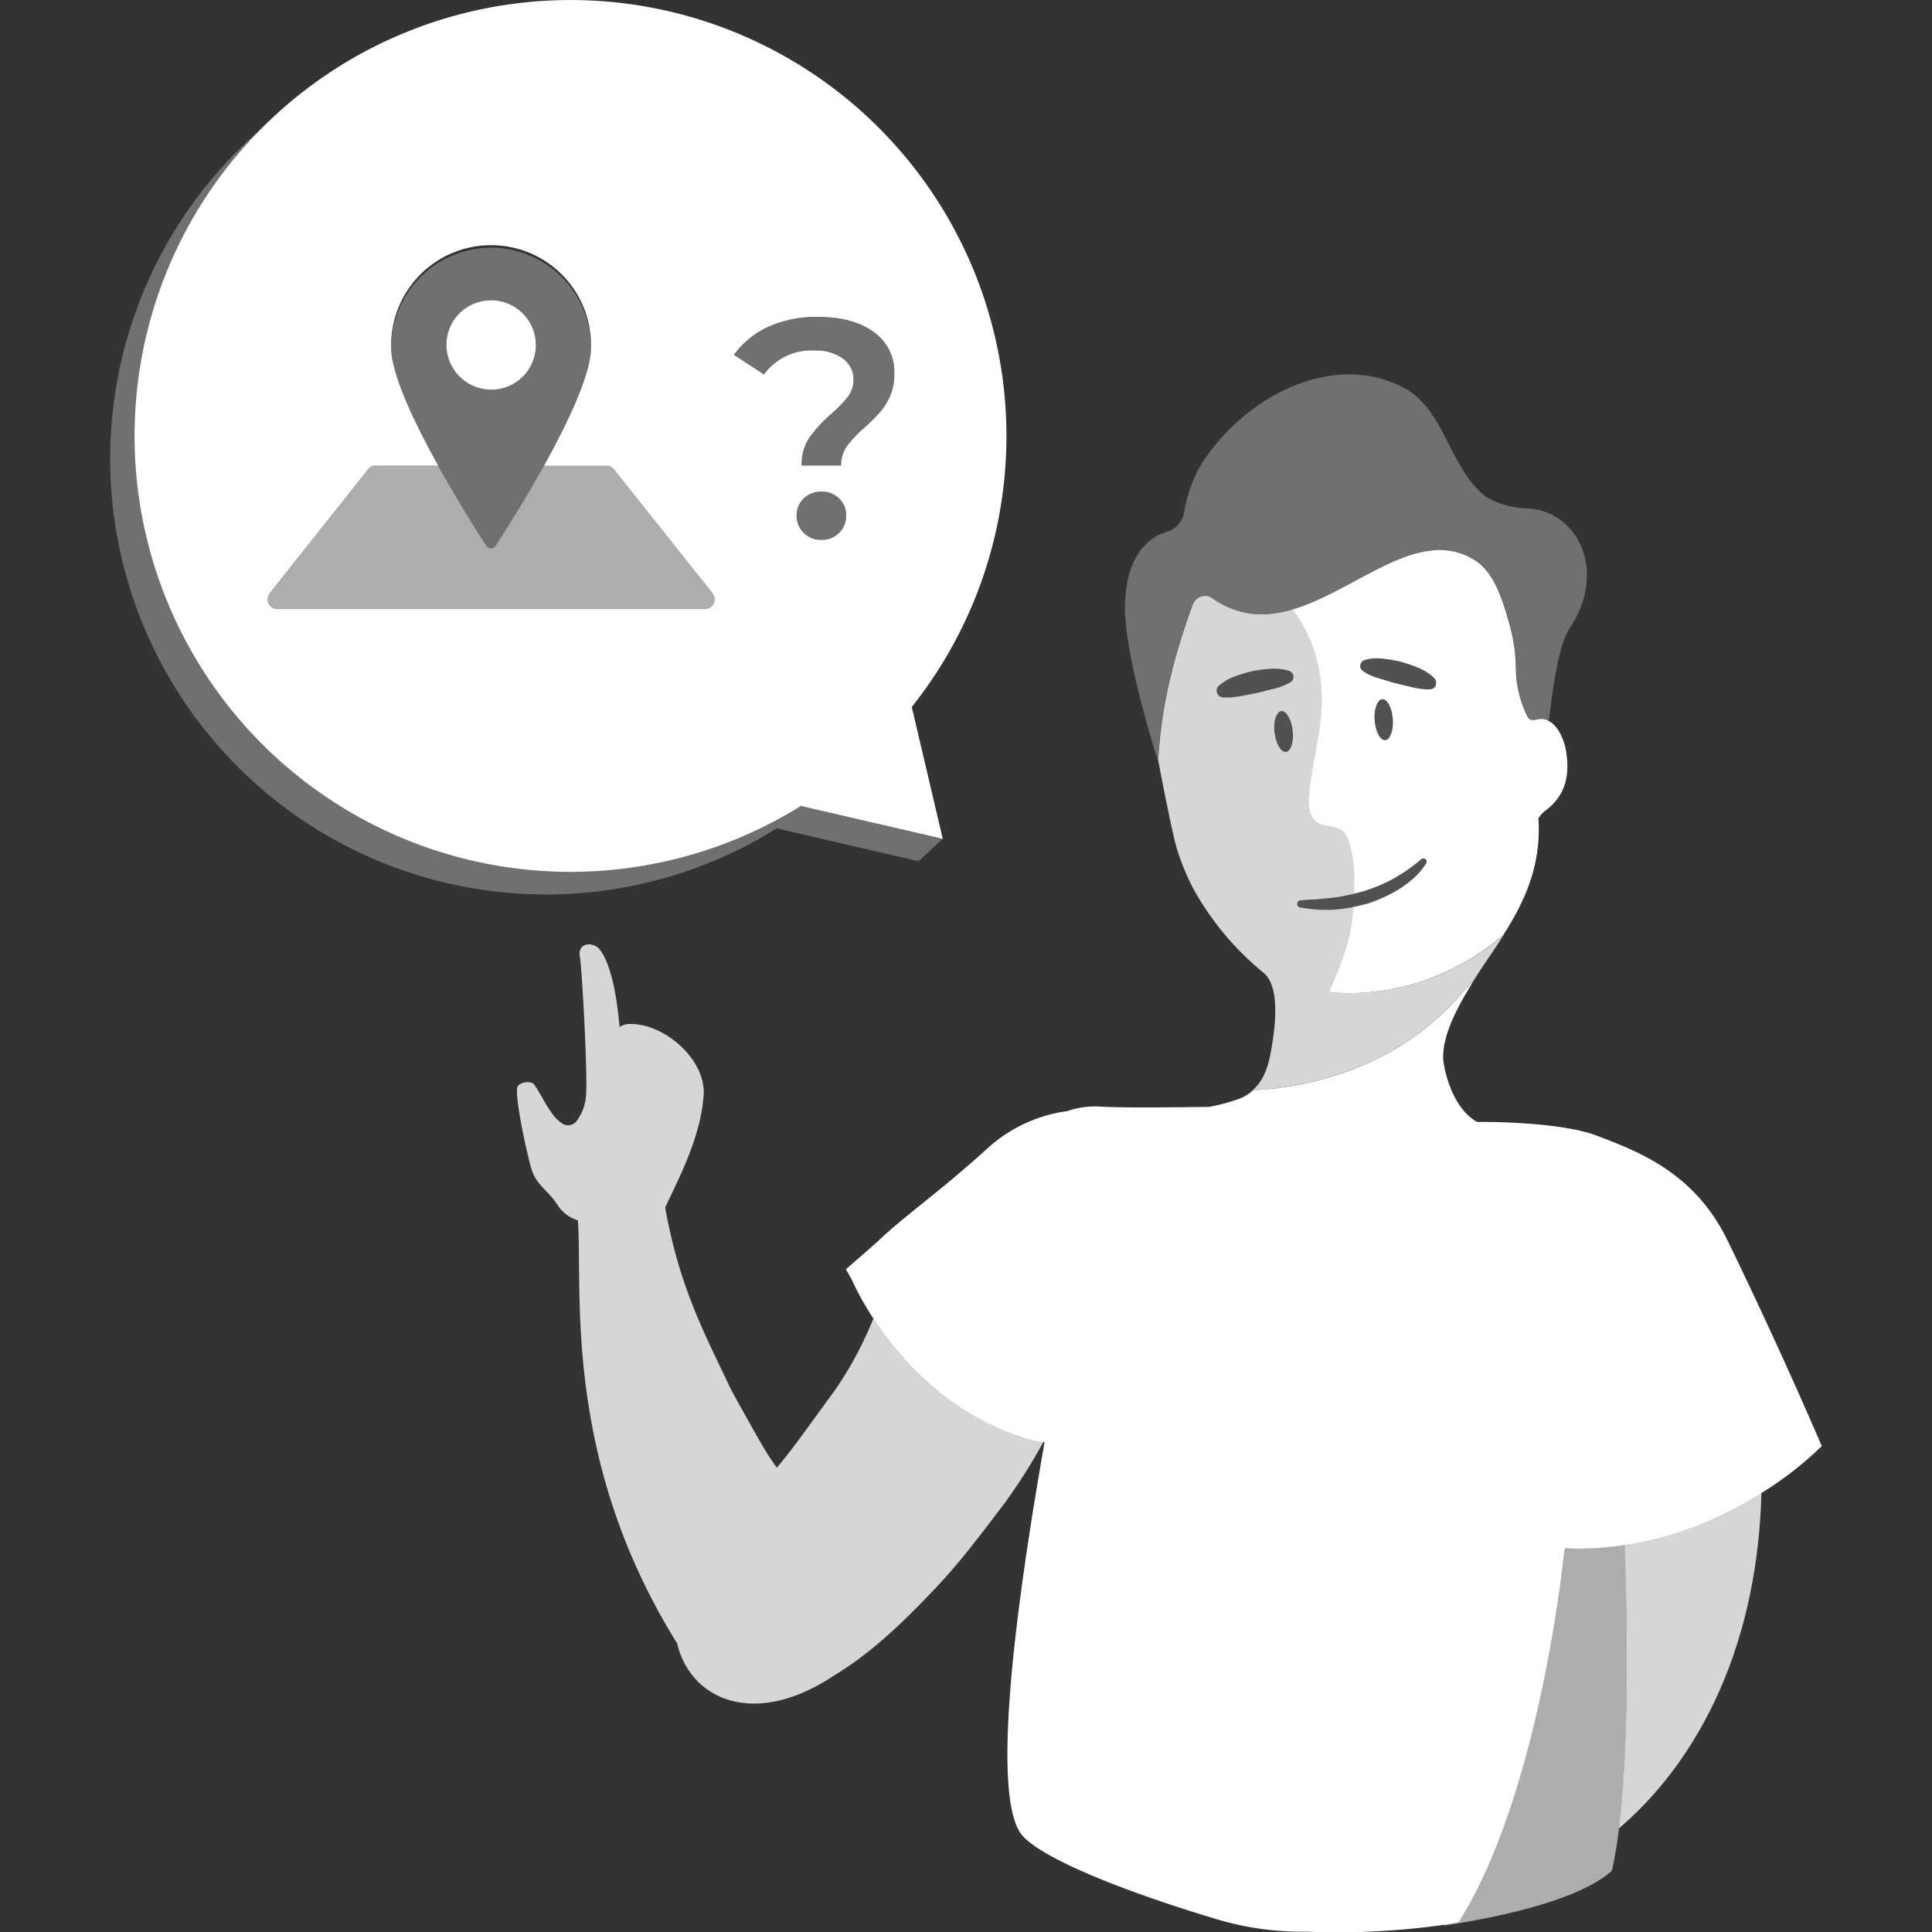
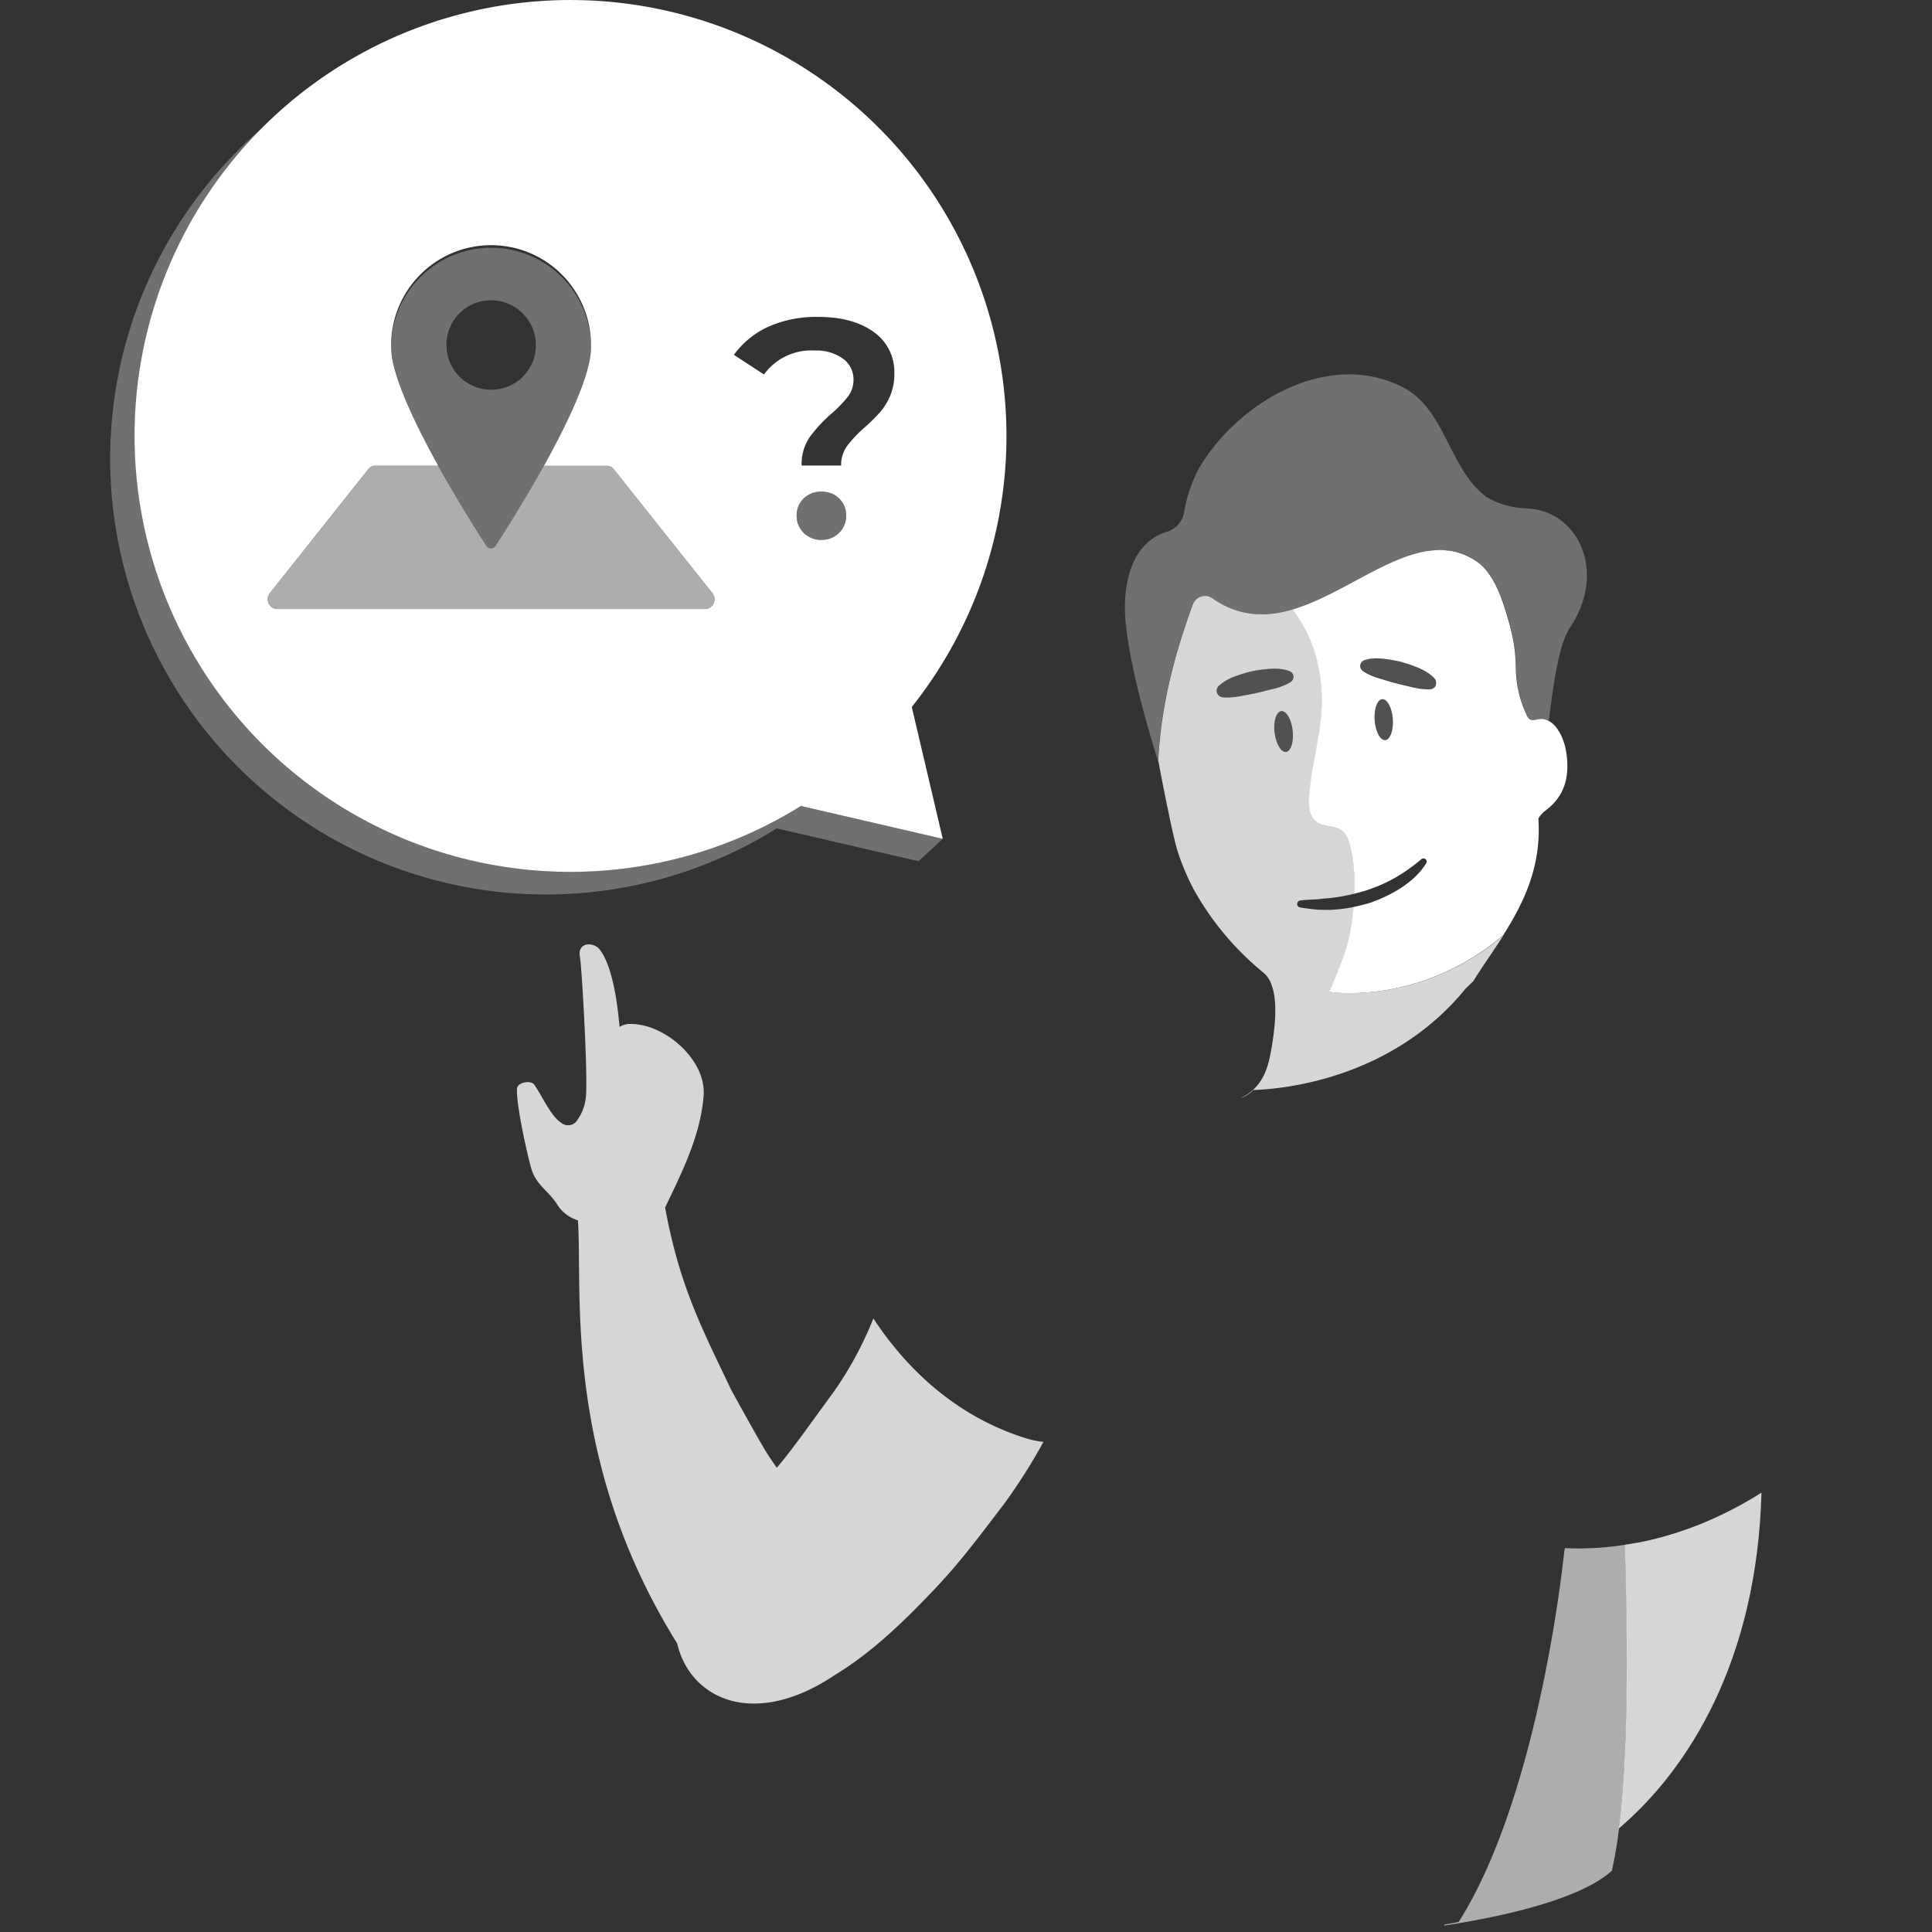
<svg xmlns="http://www.w3.org/2000/svg" viewBox="0 0 300 300">
  <rect x="0" y="0" width="300" height="300" fill="#333333" stroke="none" />
  <g fill="#fff">
    <path d="m 104.07 133.58 a 67.68 67.68 0 0 1 -63.37 -113.7 67.67 67.67 0 0 0 79.91 108.75 l 22.03 5.1 3.75 -3.48 -22.02 -5.1 a 67.56 67.56 0 0 1 -20.3 8.43 z" opacity=".3" />
    <path d="m 154.48 52.22 a 67.69 67.69 0 1 0 -30.11 72.93 l 22.02 5.1 -4.81 -20.47 a 67.54 67.54 0 0 0 12.9 -57.56 z m -44.86 42.35 h -66.72 a 1.53 1.53 0 0 1 -.98 -2.5 l 15.29 -19.25 a 1.26 1.26 0 0 1 .98 -.5 h 9.86 c -3.72 -6.7 -7.31 -14.23 -7.31 -18.34 a 15.52 15.52 0 1 1 31.03 .01 c 0 4.12 -3.59 11.64 -7.31 18.34 h 9.86 a 1.26 1.26 0 0 1 .98 .5 l 15.3 19.24 a 1.53 1.53 0 0 1 -.98 2.5 z m 20.68 -11.83 a 3.7 3.7 0 0 1 -2.73 1.09 3.76 3.76 0 0 1 -2.78 -1.09 3.64 3.64 0 0 1 -1.09 -2.68 3.56 3.56 0 0 1 1.09 -2.66 3.81 3.81 0 0 1 2.78 -1.06 3.75 3.75 0 0 1 2.73 1.06 3.56 3.56 0 0 1 1.09 2.66 3.64 3.64 0 0 1 -1.09 2.68 z m 3.93 -16.34 a 18.58 18.58 0 0 0 -2.73 2.9 5.04 5.04 0 0 0 -.89 2.99 h -6.13 a 7.43 7.43 0 0 1 1.18 -4.32 21.91 21.91 0 0 1 3.45 -3.74 19.15 19.15 0 0 0 2.58 -2.68 4.22 4.22 0 0 0 .84 -2.58 3.94 3.94 0 0 0 -1.64 -3.28 7.05 7.05 0 0 0 -4.39 -1.26 9.05 9.05 0 0 0 -7.87 3.72 l -4.67 -3.05 a 13.55 13.55 0 0 1 5.36 -4.37 18.22 18.22 0 0 1 7.73 -1.52 q 5.4 0 8.62 2.34 a 7.54 7.54 0 0 1 3.2 6.45 8.65 8.65 0 0 1 -.65 3.48 9.55 9.55 0 0 1 -1.57 2.53 31.16 31.16 0 0 1 -2.42 2.39 z" />
-     <path d="m 74.67 46.81 a 6.89 6.89 0 0 0 -5.17 5.17 6.96 6.96 0 0 0 8.35 8.35 6.89 6.89 0 0 0 5.18 -5.18 6.96 6.96 0 0 0 -8.36 -8.34 z" />
    <path d="m 127.57 76.34 a 3.81 3.81 0 0 0 -2.78 1.06 3.56 3.56 0 0 0 -1.09 2.66 3.64 3.64 0 0 0 1.09 2.68 3.76 3.76 0 0 0 2.78 1.09 3.7 3.7 0 0 0 2.73 -1.09 3.64 3.64 0 0 0 1.09 -2.68 3.56 3.56 0 0 0 -1.09 -2.66 3.75 3.75 0 0 0 -2.73 -1.06 z" opacity=".3" />
-     <path d="m 138.87 58 a 7.54 7.54 0 0 0 -3.21 -6.44 q -3.21 -2.34 -8.62 -2.34 a 18.22 18.22 0 0 0 -7.73 1.52 13.55 13.55 0 0 0 -5.36 4.37 l 4.68 3.04 a 9.05 9.05 0 0 1 7.87 -3.72 7.05 7.05 0 0 1 4.39 1.26 3.94 3.94 0 0 1 1.64 3.28 4.22 4.22 0 0 1 -.84 2.58 19.15 19.15 0 0 1 -2.58 2.68 21.91 21.91 0 0 0 -3.45 3.74 7.43 7.43 0 0 0 -1.18 4.32 h 6.13 a 5.04 5.04 0 0 1 .89 -2.99 18.58 18.58 0 0 1 2.73 -2.9 31.16 31.16 0 0 0 2.41 -2.39 9.55 9.55 0 0 0 1.57 -2.53 8.65 8.65 0 0 0 .66 -3.48 z" opacity=".3" />
    <path d="m 95.31 72.82 a 1.26 1.26 0 0 0 -.98 -.5 h -9.87 c -3.02 5.43 -6.13 10.32 -7.49 12.43 a .85 .85 0 0 1 -1.44 0 c -1.37 -2.11 -4.47 -7 -7.49 -12.43 h -9.85 a 1.26 1.26 0 0 0 -.98 .5 l -15.29 19.25 a 1.53 1.53 0 0 0 .98 2.5 h 66.72 a 1.53 1.53 0 0 0 .98 -2.5 z" opacity=".6" />
    <path d="m 76.26 38.47 a 15.52 15.52 0 0 0 -15.52 15.51 c 0 4.12 3.58 11.64 7.31 18.34 3.02 5.43 6.12 10.32 7.49 12.43 a .85 .85 0 0 0 1.44 0 c 1.37 -2.11 4.47 -7 7.49 -12.43 3.72 -6.7 7.31 -14.22 7.31 -18.34 a 15.52 15.52 0 0 0 -15.52 -15.51 z m -6.76 13.51 a 6.89 6.89 0 0 1 5.18 -5.17 6.96 6.96 0 0 1 8.35 8.35 6.89 6.89 0 0 1 -5.18 5.18 6.96 6.96 0 0 1 -8.35 -8.36 z" opacity=".3" />
    <path d="m 153.57 221.05 a 40.64 40.64 0 0 1 -5.29 -3.11 c -1.22 -.85 -2.36 -1.73 -3.43 -2.64 q -1.07 -.91 -2.04 -1.85 c -.97 -.94 -1.87 -1.88 -2.7 -2.82 q -.83 -.94 -1.56 -1.86 c -.74 -.92 -1.41 -1.82 -2.01 -2.68 -.33 -.47 -.63 -.92 -.92 -1.37 a 55.55 55.55 0 0 1 -6.02 11.21 l -4.71 6.47 c -1.26 1.71 -2.53 3.43 -3.9 5.07 -.12 .15 -.25 .29 -.37 .44 -.49 -.7 -.97 -1.39 -1.43 -2.11 -1.17 -1.8 -5.69 -10.06 -5.69 -10.06 l -.85 -1.79 c -3.94 -8.24 -7.26 -14.87 -9.37 -26.44 2.36 -5 5.48 -10.95 5.98 -17.36 .45 -5.7 -6.34 -11.47 -11.79 -11.14 a 3.5 3.5 0 0 0 -1.27 .45 c -.41 -4.87 -1.37 -10.01 -3.17 -12.12 -.94 -1.1 -3.42 -1.06 -2.98 1.27 .31 1.66 1.26 18.74 .93 21.67 a 7.38 7.38 0 0 1 -1.3 3.59 1.68 1.68 0 0 1 -2.58 .44 c -1.62 -1.09 -2.79 -3.92 -4.13 -5.87 -.52 -.76 -2.58 -.38 -2.68 .54 -.22 2.2 1.55 10.18 2.2 12.44 .76 2.63 2.6 3.35 4.12 5.74 a 5.69 5.69 0 0 0 3.13 2.33 c .76 11.12 -2.44 37.06 15.41 65.7 1.99 8.58 11.86 13.38 24.49 4.9 5.54 -3.36 10.32 -7.93 14.82 -12.64 a 92.47 92.47 0 0 0 6.41 -7.38 c 1.78 -2.23 3.32 -4.3 4.99 -6.47 a 88.68 88.68 0 0 0 6.17 -9.71 12.88 12.88 0 0 1 -2.39 -.46 39.08 39.08 0 0 1 -6.07 -2.38 z" opacity=".8" />
    <path d="m 272.41 232.47 c -.13 .08 -.26 .15 -.38 .23 q -.74 .44 -1.53 .87 c -.19 .11 -.39 .21 -.59 .32 -.27 .14 -.54 .28 -.81 .43 -.22 .11 -.44 .23 -.67 .34 -.27 .13 -.53 .27 -.8 .4 q -.66 .32 -1.33 .63 c -.24 .11 -.48 .21 -.72 .32 -.32 .14 -.65 .28 -.98 .42 -.24 .1 -.47 .19 -.71 .29 q -.54 .22 -1.09 .42 c -.21 .08 -.41 .16 -.62 .23 -.58 .21 -1.16 .41 -1.75 .6 -.09 .03 -.18 .05 -.26 .08 q -.81 .26 -1.63 .49 c -.17 .05 -.33 .09 -.5 .14 q -.79 .22 -1.6 .41 c -.13 .03 -.25 .06 -.38 .09 -1.22 .28 -2.48 .5 -3.76 .69 .53 16.54 .48 32.83 -.92 44.05 10.94 -9.31 21.46 -26.24 22.14 -52.15 l -.41 .26 c -.21 .14 -.45 .29 -.7 .44 z" opacity=".8" />
    <path d="m 252.32 239.87 c -.47 .07 -.93 .15 -1.41 .2 -.06 .01 -.12 .02 -.19 .03 a 47.64 47.64 0 0 1 -5.66 .34 c -.68 0 -1.36 -.02 -2.05 -.05 -.04 .17 -.07 .34 -.11 .51 -.47 4.4 -4.42 38.6 -16.39 57.53 -.72 .15 -1.45 .29 -2.2 .41 -.03 .05 -.05 .11 -.08 .16 7.29 -1.1 20.74 -3.7 26.06 -8.51 a 66.54 66.54 0 0 0 1.11 -6.57 c 1.4 -11.22 1.45 -27.51 .92 -44.05 z" opacity=".6" />
    <path d="m 179.81 118.07 c .05 -.92 .12 -1.83 .2 -2.72 .02 -.22 .04 -.44 .07 -.67 .09 -.88 .19 -1.75 .31 -2.59 .01 -.09 .03 -.17 .04 -.26 .17 -1.19 .37 -2.34 .59 -3.46 .14 -.69 .28 -1.35 .42 -2.01 .05 -.21 .1 -.41 .14 -.61 q .16 -.67 .32 -1.32 c .05 -.22 .11 -.43 .16 -.64 .11 -.43 .22 -.84 .33 -1.25 .05 -.18 .1 -.36 .14 -.53 q .22 -.8 .45 -1.55 c .01 -.03 .02 -.06 .03 -.09 q .21 -.69 .41 -1.34 c .14 -.43 .27 -.84 .4 -1.24 .22 -.66 .42 -1.25 .61 -1.8 .27 -.79 .52 -1.48 .72 -2.05 a 2.08 2.08 0 0 1 .19 -.39 c .02 -.04 .05 -.07 .07 -.1 a 1.98 1.98 0 0 1 .19 -.24 l .09 -.09 a 2.16 2.16 0 0 1 .32 -.25 2.03 2.03 0 0 1 .36 -.18 l .08 -.03 a 1.97 1.97 0 0 1 .38 -.09 h .06 a 1.86 1.86 0 0 1 .36 0 h .06 a 1.85 1.85 0 0 1 .38 .09 l .08 .03 a 1.83 1.83 0 0 1 .38 .2 c .41 .28 .81 .54 1.22 .77 .07 .04 .14 .08 .21 .12 .38 .21 .77 .4 1.15 .56 .09 .04 .18 .08 .26 .11 .38 .16 .76 .3 1.14 .41 .08 .02 .16 .04 .23 .06 q .49 .14 .98 .23 c .1 .02 .2 .04 .3 .06 .34 .06 .69 .1 1.03 .13 .14 .01 .29 .02 .44 .03 .32 .02 .64 .03 .95 .02 .18 0 .35 -.01 .53 -.02 .19 -.01 .39 -.02 .58 -.04 q .47 -.04 .94 -.11 c .14 -.02 .27 -.04 .41 -.06 a 20.06 20.06 0 0 0 2.22 -.52 c 5.84 -1.72 11.58 -5.91 17.07 -8 l .07 -.03 c .19 -.07 .39 -.14 .58 -.21 l .12 -.04 q .47 -.16 .93 -.3 l .29 -.08 c .14 -.04 .28 -.08 .42 -.11 .06 -.02 .12 -.03 .18 -.04 l .18 -.04 c .13 -.03 .25 -.06 .38 -.09 q .33 -.07 .67 -.12 c .05 -.01 .11 -.02 .16 -.02 l .16 -.02 .23 -.03 .23 -.03 c .1 -.01 .2 -.02 .3 -.03 .12 -.01 .24 -.01 .36 -.02 s .23 -.02 .35 -.02 h .2 c .19 0 .38 .01 .57 .02 .09 0 .17 .01 .26 .02 q .31 .02 .61 .07 h .02 c .04 .01 .08 .01 .13 .02 .2 .03 .41 .08 .61 .12 .04 .01 .08 .01 .12 .02 .07 .02 .14 .04 .22 .05 q .29 .08 .57 .17 l .06 .02 c .04 .01 .09 .03 .13 .04 q .36 .13 .73 .29 c .05 .02 .1 .05 .15 .07 q .3 .14 .6 .3 c .07 .04 .14 .07 .2 .11 .24 .14 .49 .28 .73 .45 a 6.13 6.13 0 0 1 .5 .38 8.71 8.71 0 0 1 1.71 2 c .12 .19 .24 .39 .36 .59 a 17.34 17.34 0 0 1 .92 1.89 c .27 .65 .52 1.32 .73 1.96 .29 .87 .54 1.71 .75 2.47 .18 .62 .33 1.22 .47 1.81 a 25.25 25.25 0 0 1 .56 3.57 c .05 .6 .08 1.22 .08 1.85 0 .04 .01 .07 .01 .11 a 17.3 17.3 0 0 0 1.68 7.21 1.43 1.43 0 0 0 .53 .69 .85 .85 0 0 0 .33 .1 2.31 2.31 0 0 0 .7 -.08 c .12 -.03 .24 -.05 .36 -.07 a 2.01 2.01 0 0 1 .22 -.02 c .07 0 .14 -.01 .21 -.01 .04 0 .07 .01 .11 .01 l .12 .01 c .05 .01 .1 .01 .15 .02 a 2.48 2.48 0 0 1 .3 .07 l .05 .02 a 2.52 2.52 0 0 1 .32 .13 c .79 -6.3 1.62 -11.92 3.26 -14.38 5.86 -8.75 1.3 -18.28 -6.74 -18.57 a 13.27 13.27 0 0 1 -6.22 -1.77 c -5.83 -4.43 -6.3 -13.43 -12.79 -16.95 -11.48 -6.03 -25.5 1.92 -31.76 12.36 a 22.63 22.63 0 0 0 -2.39 7 3.79 3.79 0 0 1 -2.66 2.99 c -2.51 .76 -6.15 3.19 -6.51 10.88 -.33 7.01 4.03 21.28 5.26 25.15 -.04 -.21 -.07 -.36 -.08 -.45 z" opacity=".3" />
    <path d="m 227.58 153.51 l 1.19 -1.16 -.22 .36 c .78 -1.27 1.63 -2.55 2.5 -3.84 .78 -1.15 1.57 -2.32 2.34 -3.53 .02 -.03 .03 -.06 .05 -.09 a 38.49 38.49 0 0 1 -10.93 6.51 c -1.16 .45 -2.29 .82 -3.38 1.12 -.73 .2 -1.43 .38 -2.12 .52 a 35.96 35.96 0 0 1 -3.82 .61 c -.58 .06 -1.14 .1 -1.66 .14 -.78 .05 -1.49 .06 -2.11 .05 -.21 0 -.41 -.01 -.59 -.01 s -.37 -.01 -.53 -.02 a 17.46 17.46 0 0 1 -1.83 -.17 s .99 -2.3 1.85 -4.56 c .16 -.41 .31 -.82 .44 -1.22 .21 -.59 .39 -1.15 .52 -1.63 a 29.33 29.33 0 0 0 .81 -4.35 c .06 -.46 .1 -.93 .14 -1.41 q -.69 .14 -1.38 .24 l -.07 .01 c -.48 .07 -.96 .12 -1.45 .15 a 9.7 9.7 0 0 1 -1.35 .05 c -.45 0 -.9 -.01 -1.35 -.03 -.9 -.06 -1.79 -.19 -2.67 -.33 a .55 .55 0 0 1 .03 -1.1 l .05 -.01 c .87 -.1 1.72 -.12 2.57 -.17 .85 -.13 1.7 -.13 2.53 -.27 .52 -.06 1.03 -.14 1.54 -.24 l .24 -.05 c .48 -.09 .96 -.2 1.43 -.32 .02 -.69 .02 -1.39 .01 -2.07 s -.05 -1.37 -.11 -2.03 -.14 -1.29 -.24 -1.89 a 16 16 0 0 0 -.38 -1.69 c -.05 -.19 -.11 -.38 -.18 -.57 a 4.85 4.85 0 0 0 -.23 -.55 2.75 2.75 0 0 0 -.71 -.92 2.79 2.79 0 0 0 -.92 -.48 8.43 8.43 0 0 0 -1.04 -.24 c -.18 -.03 -.35 -.07 -.53 -.1 a 3.85 3.85 0 0 1 -1.47 -.56 2.46 2.46 0 0 1 -.4 -.35 3.17 3.17 0 0 1 -.7 -1.39 7.22 7.22 0 0 1 -.14 -2.19 c .06 -.82 .15 -1.64 .26 -2.46 .22 -1.63 .53 -3.26 .83 -4.88 .15 -.81 .3 -1.63 .43 -2.44 .08 -.5 .15 -1 .21 -1.48 .02 -.13 .03 -.26 .05 -.39 q .17 -1.57 .19 -3 c 0 -.02 0 -.04 0 -.06 a 27.06 27.06 0 0 0 -.12 -2.91 24.31 24.31 0 0 0 -.36 -2.44 c -.1 -.48 -.2 -.96 -.32 -1.41 q -.16 -.59 -.34 -1.16 a 22.27 22.27 0 0 0 -3.38 -6.47 c -4.16 1.23 -8.37 1.2 -12.57 -1.76 a 1.83 1.83 0 0 0 -.38 -.2 l -.08 -.03 a 1.85 1.85 0 0 0 -.38 -.09 h -.06 a 1.86 1.86 0 0 0 -.36 0 c -.02 0 -.04 0 -.06 0 a 1.97 1.97 0 0 0 -.38 .09 l -.08 .03 a 2.03 2.03 0 0 0 -.36 .18 2.16 2.16 0 0 0 -.32 .25 c -.03 .03 -.06 .06 -.09 .09 a 1.98 1.98 0 0 0 -.19 .24 c -.02 .03 -.05 .07 -.07 .1 a 2.08 2.08 0 0 0 -.19 .39 c -.2 .56 -.45 1.26 -.72 2.05 -.19 .55 -.4 1.15 -.61 1.8 -.13 .4 -.27 .81 -.4 1.24 -.14 .46 -.29 .94 -.44 1.43 s -.3 1.02 -.45 1.55 c -.05 .17 -.1 .35 -.14 .53 -.11 .41 -.22 .83 -.33 1.25 -.06 .21 -.11 .42 -.16 .64 q -.16 .65 -.32 1.32 c -.05 .2 -.1 .41 -.14 .61 -.15 .66 -.29 1.32 -.42 2.01 -.22 1.12 -.42 2.27 -.59 3.46 -.14 .93 -.25 1.88 -.35 2.85 -.02 .22 -.04 .44 -.07 .67 -.08 .9 -.16 1.8 -.2 2.72 l .02 .09 .08 .45 c .18 .97 .59 3.13 1.07 5.49 .08 .4 .16 .8 .25 1.21 s .17 .81 .25 1.22 .17 .8 .25 1.19 .17 .77 .25 1.14 c .13 .55 .25 1.08 .36 1.55 l .11 .46 c .15 .59 .29 1.09 .41 1.45 a 37.37 37.37 0 0 0 2.4 5.7 44.85 44.85 0 0 0 10.94 13.08 4.23 4.23 0 0 1 1.14 1.67 8.85 8.85 0 0 1 .54 2.24 15.83 15.83 0 0 1 .1 1.66 c .01 .56 -.01 1.13 -.04 1.69 s -.08 1.11 -.14 1.63 -.13 1.02 -.19 1.48 -.14 .87 -.2 1.23 c -.03 .17 -.06 .35 -.09 .53 l -.02 .11 c -.03 .19 -.07 .37 -.11 .56 l -.02 .08 q -.06 .28 -.12 .57 l -.01 .04 c -.05 .2 -.1 .4 -.16 .6 l -.02 .08 a 11.38 11.38 0 0 1 -.43 1.24 l -.02 .05 c -.09 .2 -.18 .41 -.29 .61 l -.02 .04 a 7.76 7.76 0 0 1 -.76 1.18 l -.04 .05 a 7.26 7.26 0 0 1 -1.07 1.08 l -.01 .01 a 7.69 7.69 0 0 1 -.65 .48 l -.05 .03 a 8.67 8.67 0 0 1 -.98 .53 5.17 5.17 0 0 0 2.04 -1.29 c 7.04 -.25 22.42 -2.81 32.96 -15.75 z m -31.04 -46.24 c -.43 .11 -.86 .22 -1.29 .31 -.36 .08 -.72 .15 -1.08 .22 -.14 .03 -.27 .06 -.41 .08 -.37 .07 -.75 .14 -1.12 .22 -.22 .04 -.44 .07 -.66 .1 -.33 .05 -.67 .08 -1.02 .1 a 8.39 8.39 0 0 1 -1.07 -.02 h -.02 a 1.03 1.03 0 0 1 -.94 -1.08 1.03 1.03 0 0 1 .09 -.38 1.02 1.02 0 0 1 .24 -.33 7.84 7.84 0 0 1 2.51 -1.47 c .34 -.12 .68 -.23 1.02 -.34 a 17.5 17.5 0 0 1 1.72 -.47 19.65 19.65 0 0 1 2.84 -.36 q .36 -.02 .72 -.02 a 7.05 7.05 0 0 1 .72 .05 c .11 .01 .22 .04 .34 .05 a 5.09 5.09 0 0 1 1.12 .28 .95 .95 0 0 1 .58 1.08 .94 .94 0 0 1 -.14 .34 .93 .93 0 0 1 -.27 .27 h -.01 l -.01 .01 a 6.47 6.47 0 0 1 -1.29 .63 q -.32 .13 -.64 .23 t -.65 .18 c -.42 .09 -.85 .2 -1.28 .31 z m 1.37 6.47 c -.03 -.22 -.04 -.43 -.04 -.64 a 5.77 5.77 0 0 1 .08 -1.16 3.95 3.95 0 0 1 .12 -.49 c .01 -.04 .03 -.06 .04 -.1 a 2.38 2.38 0 0 1 .18 -.39 c .01 -.01 .01 -.02 .02 -.03 .03 -.05 .06 -.09 .09 -.13 s .05 -.07 .08 -.1 a 1.01 1.01 0 0 1 .19 -.17 c .01 -.01 .03 -.02 .04 -.02 a .64 .64 0 0 1 .25 -.09 .7 .7 0 0 1 .33 .06 c .66 .26 1.26 1.46 1.43 2.96 .2 1.75 -.27 3.24 -1.05 3.32 h -.01 a .65 .65 0 0 1 -.26 -.03 .87 .87 0 0 1 -.11 -.06 .91 .91 0 0 1 -.15 -.08 1.38 1.38 0 0 1 -.16 -.14 c -.03 -.03 -.06 -.05 -.08 -.08 a 2.19 2.19 0 0 1 -.17 -.22 c -.01 -.02 -.03 -.03 -.04 -.05 s -.01 -.03 -.02 -.04 a 3.33 3.33 0 0 1 -.2 -.36 c -.02 -.04 -.04 -.08 -.06 -.12 -.05 -.12 -.1 -.24 -.15 -.37 -.02 -.07 -.05 -.13 -.07 -.2 -.03 -.1 -.06 -.21 -.09 -.31 s -.06 -.21 -.08 -.32 c -.01 -.04 -.01 -.09 -.02 -.13 -.03 -.17 -.06 -.34 -.08 -.51 z" opacity=".8" />
    <path d="m 199.13 106.53 a 6.53 6.53 0 0 0 1.29 -.63 l .01 -.01 h .01 a .93 .93 0 0 0 .27 -.27 .95 .95 0 0 0 .15 -.7 .95 .95 0 0 0 -.59 -.72 5.11 5.11 0 0 0 -1.12 -.28 c -.11 -.02 -.22 -.04 -.34 -.05 a 7.05 7.05 0 0 0 -.72 -.05 q -.36 0 -.72 .02 a 19.63 19.63 0 0 0 -2.84 .36 17.5 17.5 0 0 0 -1.72 .47 c -.34 .11 -.68 .22 -1.02 .34 a 7.84 7.84 0 0 0 -2.51 1.47 1.02 1.02 0 0 0 -.24 .33 1.03 1.03 0 0 0 -.09 .38 1.03 1.03 0 0 0 .94 1.08 h .02 a 8.39 8.39 0 0 0 1.07 .02 c .35 -.02 .69 -.05 1.02 -.1 .22 -.03 .44 -.07 .66 -.1 .37 -.08 .75 -.15 1.12 -.22 .14 -.03 .27 -.06 .41 -.08 .36 -.07 .72 -.14 1.08 -.22 .43 -.09 .86 -.2 1.29 -.31 s .86 -.23 1.29 -.33 q .32 -.08 .65 -.18 t .63 -.22 z" opacity=".15" />
-     <path d="m 212.68 140.24 a 22.24 22.24 0 0 0 3.17 -1.34 20.13 20.13 0 0 0 1.76 -1.01 c .38 -.25 .75 -.52 1.12 -.8 s .71 -.57 1.04 -.89 a 10.68 10.68 0 0 0 1.76 -2.14 .5 .5 0 0 0 .07 -.19 .47 .47 0 0 0 -.16 -.43 .46 .46 0 0 0 -.07 -.07 .47 .47 0 0 0 -.15 -.04 .48 .48 0 0 0 -.43 .08 l -.05 .04 a 25.13 25.13 0 0 1 -3.01 2.23 q -.53 .34 -1.07 .65 a 22 22 0 0 1 -2.24 1.11 c -.77 .33 -1.55 .62 -2.34 .88 h -.02 q -.82 .24 -1.65 .45 l -.04 .01 c -.47 .12 -.95 .22 -1.43 .32 l -.24 .05 c -.51 .1 -1.02 .18 -1.54 .24 -.83 .15 -1.68 .15 -2.53 .27 -.85 .06 -1.71 .08 -2.57 .17 l -.05 .01 a .55 .55 0 0 0 -.03 1.1 c .88 .15 1.77 .27 2.67 .33 .45 .02 .9 .02 1.35 .03 a 9.7 9.7 0 0 0 1.35 -.05 c .48 -.03 .97 -.08 1.45 -.15 l .07 -.01 q .69 -.1 1.38 -.24 l .03 -.01 q 1.2 -.25 2.4 -.6 z" opacity=".15" />
-     <path d="m 268.28 192.68 c -5.03 -10.35 -13.29 -13.69 -20.46 -16.38 -5.87 -2.2 -18.39 -2.13 -18.43 -2.07 -4.15 -2.3 -5.26 -8.81 -5.29 -9.8 -.15 -3.84 2.39 -8.29 4.46 -11.71 l .22 -.36 -1.19 1.16 c -10.54 12.94 -25.92 15.5 -32.97 15.75 a 5.17 5.17 0 0 1 -2.04 1.29 28.93 28.93 0 0 1 -4.87 1.32 c -4.92 .05 -11.38 .15 -14.9 .02 v .02 l -1.82 -.08 a 13.26 13.26 0 0 0 -5.26 .69 23.01 23.01 0 0 0 -12.6 5.97 c -7.16 6.52 -13.19 10.69 -16.93 14.36 l -4.85 4.23 s .89 1.54 1 1.79 c .22 .49 .67 1.45 1.36 2.7 .23 .42 .49 .87 .78 1.36 .34 .57 .73 1.18 1.14 1.82 .29 .44 .59 .9 .92 1.37 .6 .86 1.27 1.76 2.01 2.68 q .74 .92 1.56 1.86 c .83 .94 1.73 1.88 2.7 2.82 q .97 .93 2.04 1.85 c 1.07 .91 2.21 1.8 3.43 2.64 a 40.64 40.64 0 0 0 5.29 3.11 39.08 39.08 0 0 0 6.08 2.38 12.88 12.88 0 0 0 2.39 .46 c .05 .01 .1 .02 .15 .02 -4.78 27.12 -8.35 55.76 -3.36 61.17 3.35 3.63 15.64 8.54 29.9 12.84 a 46.41 46.41 0 0 0 14.19 1.99 117.83 117.83 0 0 0 21.39 -1.08 c .75 -.12 1.48 -.26 2.2 -.41 11.98 -18.94 15.92 -53.14 16.39 -57.53 .04 -.17 .07 -.34 .11 -.51 .69 .03 1.38 .05 2.05 .05 a 47.64 47.64 0 0 0 5.66 -.34 c .06 -.01 .12 -.02 .19 -.03 .48 -.06 .94 -.13 1.41 -.2 1.28 -.19 2.54 -.41 3.76 -.69 .13 -.03 .25 -.06 .38 -.09 q .81 -.19 1.6 -.41 c .17 -.05 .33 -.09 .5 -.14 q .83 -.24 1.63 -.49 c .09 -.03 .18 -.05 .26 -.08 .59 -.19 1.18 -.4 1.75 -.6 .21 -.08 .41 -.16 .62 -.23 q .55 -.21 1.09 -.42 c .24 -.1 .48 -.19 .71 -.29 .33 -.14 .66 -.28 .98 -.42 .24 -.11 .48 -.21 .72 -.32 q .68 -.31 1.33 -.63 c .27 -.13 .54 -.27 .8 -.4 .22 -.11 .45 -.23 .67 -.34 .27 -.14 .54 -.28 .81 -.43 .2 -.11 .39 -.21 .59 -.32 q .79 -.44 1.53 -.87 c .13 -.08 .26 -.15 .38 -.23 .25 -.15 .48 -.3 .72 -.44 l .41 -.26 .13 -.08 a 53.89 53.89 0 0 0 9.18 -7.17 s -6.05 -14.29 -14.6 -31.87 z" />
    <path d="m 198.1 114.7 c .03 .11 .05 .21 .09 .31 .02 .07 .05 .14 .07 .2 .05 .13 .1 .25 .15 .37 .02 .04 .04 .08 .06 .12 a 3.43 3.43 0 0 0 .2 .36 c .02 .03 .04 .06 .06 .08 a 2.34 2.34 0 0 0 .17 .22 l .08 .08 a 1.38 1.38 0 0 0 .16 .14 .91 .91 0 0 0 .15 .08 1.01 1.01 0 0 0 .11 .06 .66 .66 0 0 0 .26 .03 .68 .68 0 0 0 .28 -.1 1.29 1.29 0 0 0 .45 -.53 4.54 4.54 0 0 0 .36 -2.05 c 0 -.21 -.02 -.42 -.04 -.64 -.17 -1.5 -.77 -2.69 -1.42 -2.95 a .7 .7 0 0 0 -.33 -.05 .65 .65 0 0 0 -.26 .09 l -.04 .02 a 1.01 1.01 0 0 0 -.19 .17 c -.03 .03 -.05 .07 -.08 .1 a 1.76 1.76 0 0 0 -.1 .16 2.51 2.51 0 0 0 -.18 .39 5.55 5.55 0 0 0 -.2 2.38 c .02 .18 .05 .34 .08 .51 .01 .04 .01 .09 .02 .13 .03 .11 .07 .22 .09 .32 z" opacity=".15" />
    <path d="m 222.98 105.57 a 1.02 1.02 0 0 0 -.21 -.31 6.23 6.23 0 0 0 -.56 -.5 7.13 7.13 0 0 0 -.6 -.42 c -.1 -.06 -.21 -.12 -.31 -.18 s -.21 -.12 -.31 -.18 -.22 -.1 -.33 -.15 -.22 -.11 -.32 -.16 c -.09 -.04 -.18 -.07 -.27 -.1 -.23 -.09 -.47 -.18 -.7 -.27 -.35 -.13 -.7 -.24 -1.05 -.35 -.1 -.03 -.2 -.06 -.3 -.09 -.13 -.04 -.25 -.08 -.38 -.12 -.34 -.09 -.68 -.15 -1.02 -.22 -.6 -.11 -1.2 -.2 -1.8 -.27 h -.05 c -.23 -.02 -.46 -.04 -.69 -.05 a 6.83 6.83 0 0 0 -.7 .01 6.57 6.57 0 0 0 -.73 .08 c -.08 .01 -.15 .04 -.23 .06 a 4.64 4.64 0 0 0 -.51 .13 .93 .93 0 0 0 -.26 .15 c -.02 .02 -.05 .02 -.06 .04 a .82 .82 0 0 0 -.11 .15 .93 .93 0 0 0 -.2 .5 .95 .95 0 0 0 .05 .37 .86 .86 0 0 0 .17 .28 1.08 1.08 0 0 0 .08 .09 .96 .96 0 0 0 .1 .1 h .01 l .01 .01 a 5.86 5.86 0 0 0 .63 .39 c .21 .11 .42 .21 .63 .3 s .42 .18 .63 .25 c .11 .04 .21 .07 .32 .1 s .21 .07 .32 .1 l .24 .07 c .77 .23 1.54 .48 2.31 .68 .43 .12 .86 .22 1.29 .32 s .86 .2 1.3 .31 c .18 .04 .36 .08 .55 .11 .26 .05 .52 .09 .78 .13 .21 .03 .42 .04 .63 .06 .26 .01 .52 .02 .78 .01 h .02 a 1.05 1.05 0 0 0 .3 -.06 1.01 1.01 0 0 0 .26 -.14 1.03 1.03 0 0 0 .33 -1.25 z" opacity=".15" />
    <path d="m 239.79 111.67 c -.05 -.01 -.1 -.01 -.15 -.02 s -.08 -.01 -.12 -.01 a 1.02 1.02 0 0 0 -.11 -.01 c -.07 0 -.14 .01 -.21 .01 a 2.01 2.01 0 0 0 -.22 .02 c -.12 .02 -.24 .04 -.36 .07 a 2.31 2.31 0 0 1 -.7 .08 .85 .85 0 0 1 -.33 -.1 1.43 1.43 0 0 1 -.53 -.69 17.3 17.3 0 0 1 -1.68 -7.21 c 0 -.04 -.01 -.07 -.01 -.11 0 -.63 -.03 -1.25 -.08 -1.85 a 25.25 25.25 0 0 0 -.56 -3.57 c -.14 -.6 -.29 -1.2 -.47 -1.81 -.22 -.76 -.46 -1.6 -.75 -2.47 -.22 -.65 -.46 -1.31 -.73 -1.96 a 17.34 17.34 0 0 0 -.92 -1.89 c -.11 -.2 -.23 -.4 -.36 -.59 a 8.71 8.71 0 0 0 -1.71 -2 6.13 6.13 0 0 0 -.5 -.38 c -.24 -.16 -.48 -.31 -.73 -.45 -.07 -.04 -.14 -.08 -.2 -.11 q -.3 -.16 -.6 -.3 c -.05 -.02 -.1 -.05 -.15 -.07 q -.36 -.16 -.73 -.29 c -.04 -.02 -.09 -.03 -.13 -.04 l -.06 -.02 q -.29 -.09 -.57 -.17 c -.07 -.02 -.14 -.04 -.22 -.05 -.04 -.01 -.08 -.02 -.12 -.02 -.2 -.05 -.4 -.09 -.61 -.12 -.04 -.01 -.08 -.01 -.13 -.02 h -.02 q -.3 -.04 -.61 -.07 c -.09 -.01 -.17 -.01 -.26 -.02 -.19 -.01 -.38 -.02 -.57 -.02 -.07 0 -.13 0 -.2 0 -.11 0 -.23 .01 -.35 .02 s -.24 .01 -.36 .02 c -.1 .01 -.2 .02 -.3 .03 l -.23 .03 -.23 .03 -.16 .02 c -.05 .01 -.11 .01 -.16 .02 q -.34 .05 -.67 .12 c -.13 .03 -.25 .06 -.38 .09 l -.18 .04 c -.06 .01 -.12 .03 -.18 .04 -.14 .04 -.28 .07 -.42 .11 l -.29 .08 q -.46 .14 -.93 .3 l -.12 .04 q -.29 .1 -.58 .21 l -.07 .03 c -5.48 2.09 -11.23 6.28 -17.06 8 a 22.27 22.27 0 0 1 3.38 6.47 q .18 .56 .34 1.16 c .12 .46 .23 .93 .32 1.41 a 24.31 24.31 0 0 1 .36 2.44 27.06 27.06 0 0 1 .12 2.91 v .06 q -.02 1.43 -.19 3 c -.01 .13 -.03 .26 -.05 .39 -.06 .49 -.12 .98 -.21 1.48 -.13 .81 -.28 1.63 -.43 2.44 -.3 1.63 -.61 3.25 -.83 4.88 -.11 .82 -.2 1.64 -.26 2.46 a 7.22 7.22 0 0 0 .14 2.19 3.17 3.17 0 0 0 .7 1.39 2.46 2.46 0 0 0 .4 .35 3.85 3.85 0 0 0 1.47 .56 c .18 .04 .35 .07 .53 .1 a 8.43 8.43 0 0 1 1.04 .24 2.79 2.79 0 0 1 .92 .48 2.75 2.75 0 0 1 .71 .92 4.85 4.85 0 0 1 .23 .55 c .07 .19 .13 .38 .18 .57 a 16 16 0 0 1 .38 1.69 c .1 .6 .18 1.23 .24 1.89 s .1 1.34 .11 2.03 .01 1.38 -.01 2.07 l .04 -.01 c .56 -.14 1.11 -.28 1.65 -.45 h .02 c .79 -.26 1.58 -.55 2.34 -.88 a 22 22 0 0 0 2.24 -1.11 q .54 -.31 1.07 -.65 a 25.13 25.13 0 0 0 3.01 -2.23 l .05 -.04 a .48 .48 0 0 1 .43 -.08 .47 .47 0 0 1 .15 .04 .46 .46 0 0 1 .07 .07 .47 .47 0 0 1 .16 .43 .48 .48 0 0 1 -.07 .19 10.68 10.68 0 0 1 -1.76 2.14 c -.33 .32 -.68 .61 -1.04 .89 s -.73 .54 -1.12 .8 a 20.13 20.13 0 0 1 -1.76 1.01 22.24 22.24 0 0 1 -3.17 1.34 q -1.19 .35 -2.41 .6 l -.03 .01 c -.04 .48 -.09 .95 -.14 1.41 a 29.33 29.33 0 0 1 -.81 4.35 c -.13 .48 -.32 1.04 -.52 1.63 -.14 .4 -.29 .81 -.44 1.22 -.85 2.27 -1.85 4.56 -1.85 4.56 a 17.46 17.46 0 0 0 1.83 .17 c .17 .01 .35 .02 .53 .02 s .39 .01 .59 .01 c .62 0 1.33 -.01 2.11 -.05 .52 -.03 1.07 -.07 1.66 -.14 a 35.96 35.96 0 0 0 3.82 -.61 c .69 -.15 1.39 -.32 2.12 -.52 1.09 -.3 2.22 -.67 3.38 -1.12 a 38.47 38.47 0 0 0 10.93 -6.51 c -.02 .03 -.03 .06 -.05 .09 3.23 -5.06 6.05 -10.72 5.55 -18.27 a 4.33 4.33 0 0 1 1.16 -1.26 c 3.11 -2.34 3.76 -5.56 3.12 -9.29 -.26 -1.52 -1.17 -3.86 -2.76 -4.63 a 2.74 2.74 0 0 0 -.32 -.13 l -.05 -.02 a 2.48 2.48 0 0 0 -.24 -.08 z m -24.69 3.25 c -.78 .06 -1.51 -1.32 -1.64 -3.07 s .4 -3.22 1.17 -3.28 1.51 1.32 1.64 3.07 -.4 3.22 -1.17 3.28 z m 7.9 -8.56 a 1.04 1.04 0 0 1 -.36 .47 1.03 1.03 0 0 1 -.57 .2 h -.02 c -.27 .01 -.53 0 -.78 -.01 -.21 -.01 -.42 -.03 -.63 -.06 -.27 -.03 -.53 -.08 -.78 -.13 -.18 -.04 -.37 -.07 -.55 -.11 -.43 -.11 -.86 -.21 -1.3 -.31 s -.86 -.21 -1.29 -.32 c -.78 -.2 -1.54 -.45 -2.31 -.68 l -.24 -.07 c -.11 -.03 -.21 -.07 -.32 -.1 s -.21 -.07 -.32 -.1 c -.21 -.08 -.42 -.16 -.63 -.25 s -.42 -.19 -.63 -.3 a 5.86 5.86 0 0 1 -.63 -.39 l -.01 -.01 h -.01 a .96 .96 0 0 1 -.1 -.1 1.08 1.08 0 0 1 -.08 -.09 .86 .86 0 0 1 -.17 -.28 .95 .95 0 0 1 -.05 -.37 .93 .93 0 0 1 .2 -.5 .82 .82 0 0 1 .11 -.15 c .02 -.02 .04 -.02 .06 -.04 a .94 .94 0 0 1 .26 -.15 4.79 4.79 0 0 1 .51 -.13 c .08 -.02 .16 -.05 .23 -.06 a 6.57 6.57 0 0 1 .73 -.08 6.83 6.83 0 0 1 .7 -.01 c .23 .01 .46 .02 .69 .05 h .05 c .6 .07 1.2 .16 1.8 .27 .34 .07 .69 .13 1.02 .22 .13 .03 .26 .08 .38 .12 l .3 .09 c .35 .11 .71 .22 1.05 .35 .24 .09 .47 .18 .7 .27 .09 .04 .18 .07 .27 .1 .11 .05 .22 .1 .32 .16 s .22 .1 .33 .15 .21 .12 .31 .18 .21 .11 .31 .18 a 7.13 7.13 0 0 1 .6 .42 6.23 6.23 0 0 1 .56 .5 1.02 1.02 0 0 1 .21 .31 1.03 1.03 0 0 1 .02 .78 z" />
    <path d="m 214.63 108.56 c -.78 .06 -1.3 1.53 -1.17 3.28 s .86 3.13 1.64 3.07 1.3 -1.53 1.17 -3.28 -.87 -3.12 -1.64 -3.07 z" opacity=".15" />
  </g>
</svg>